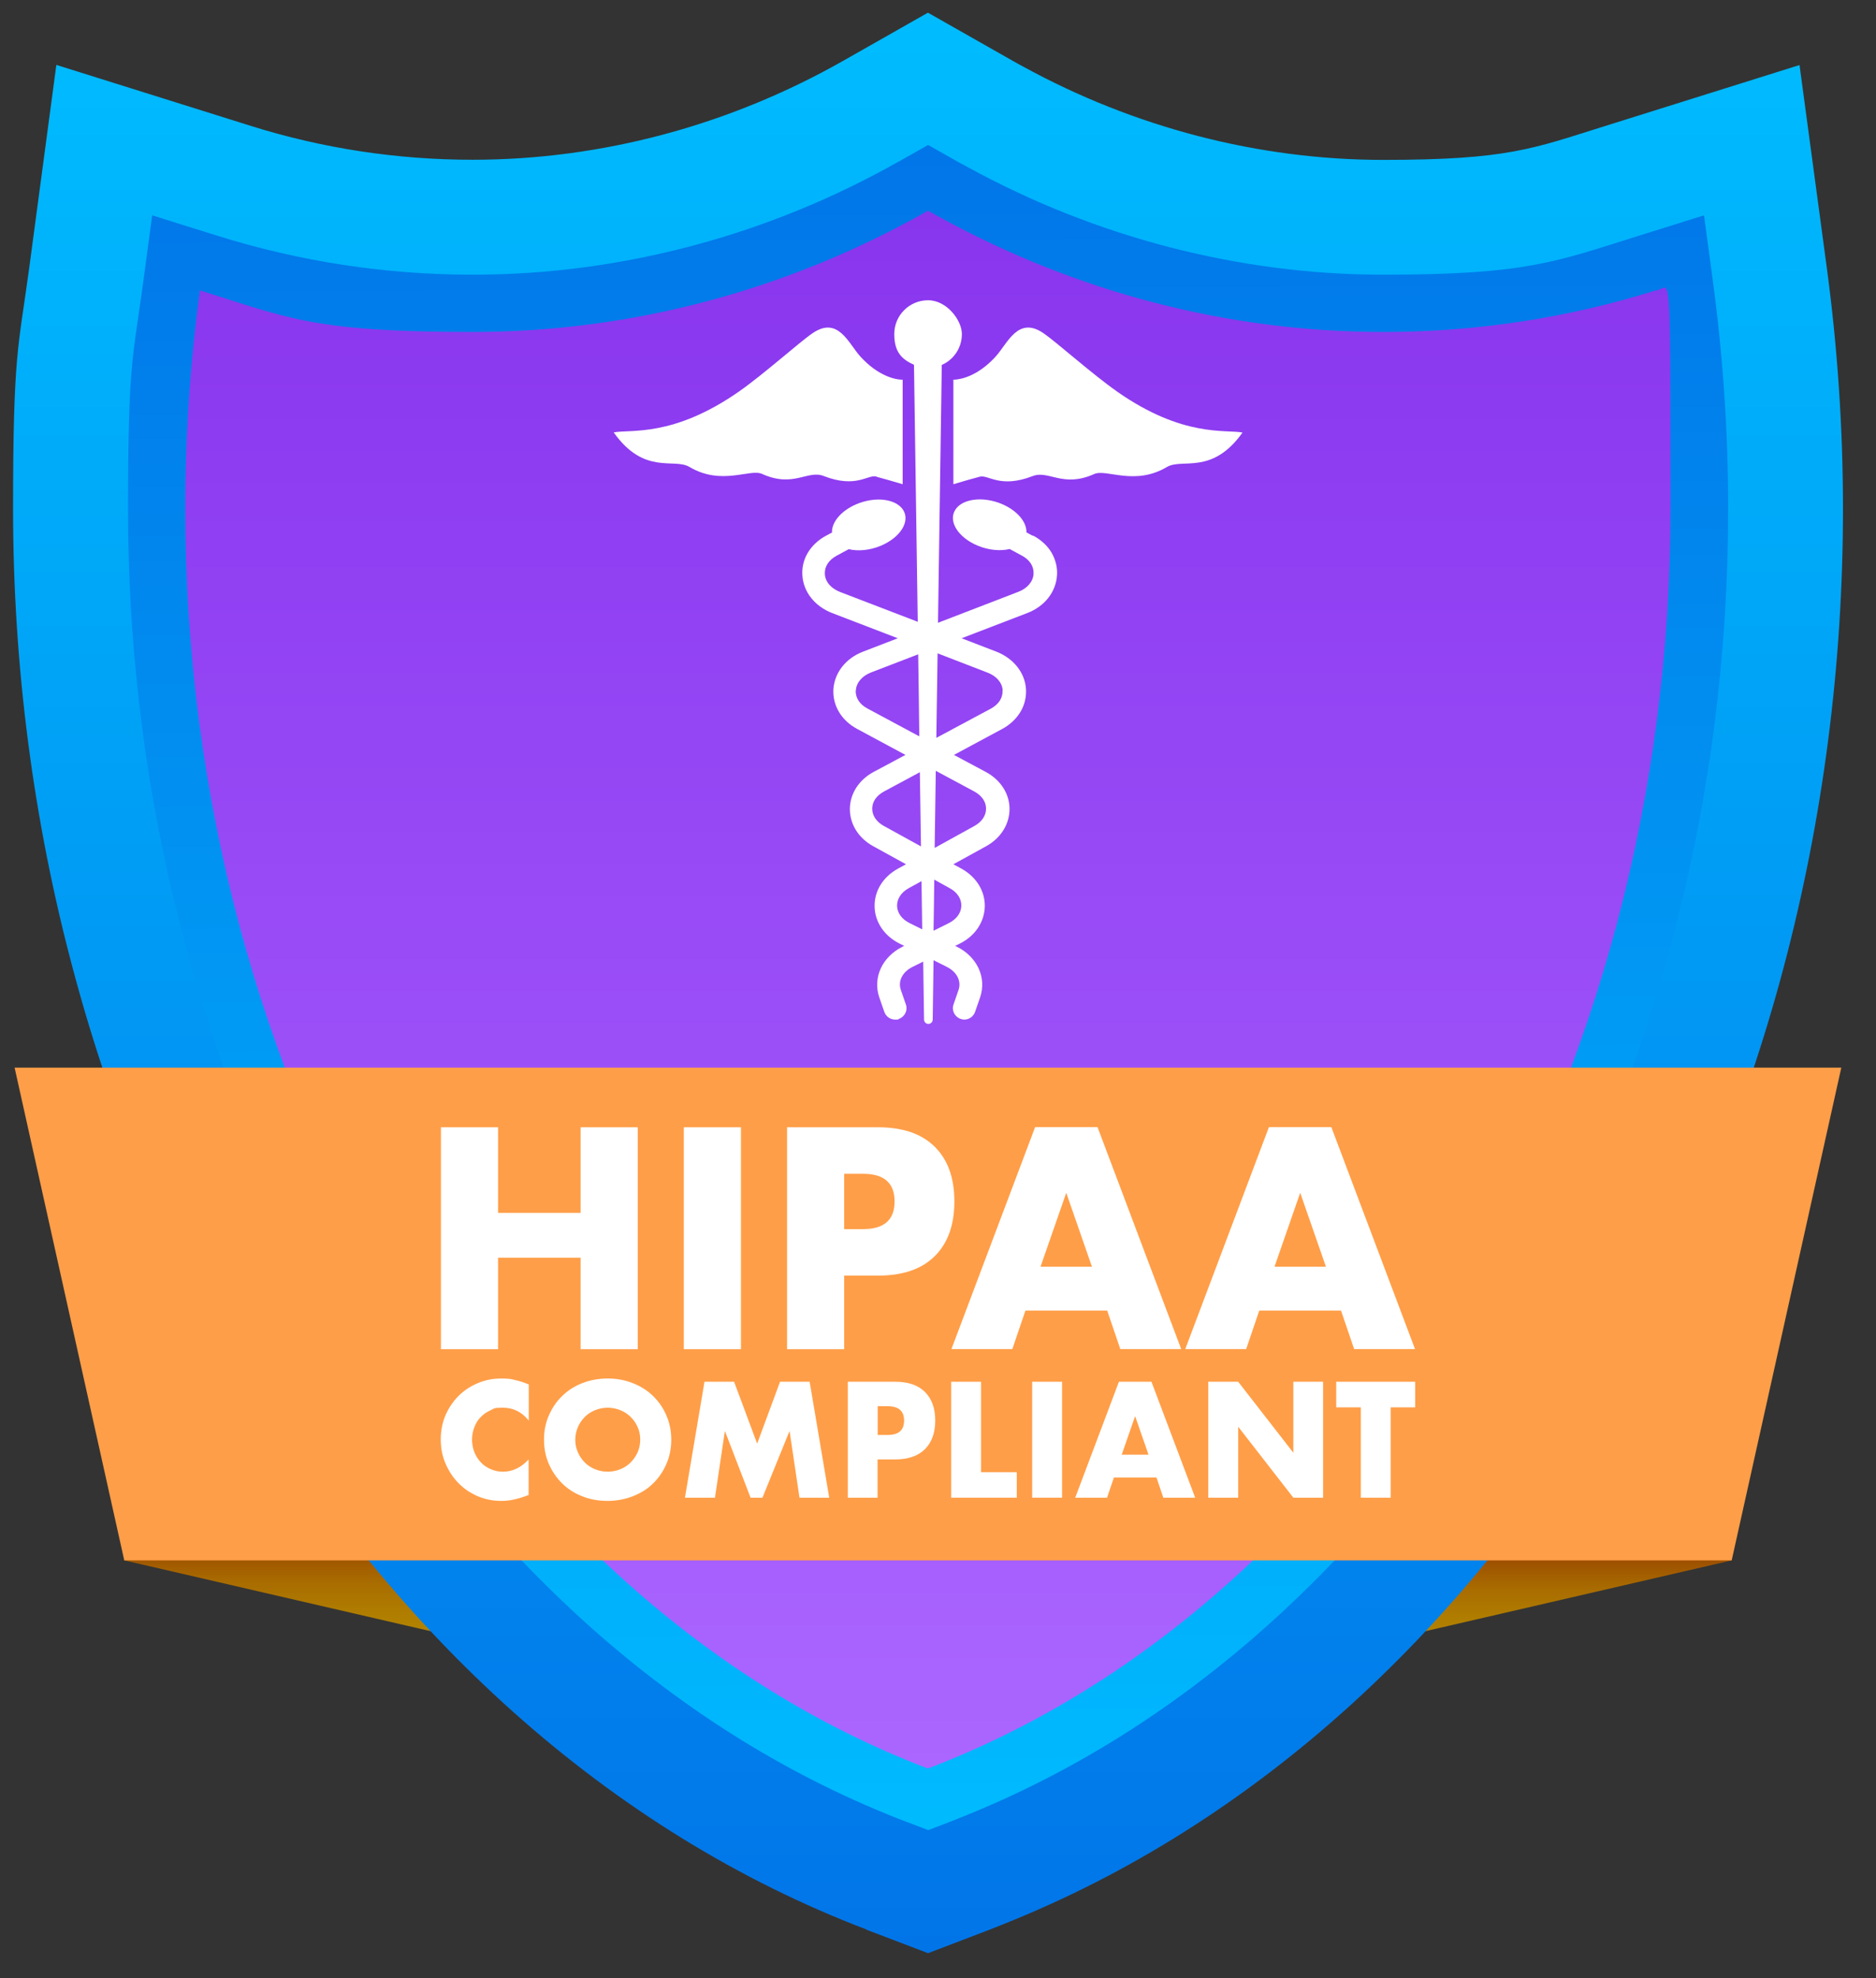
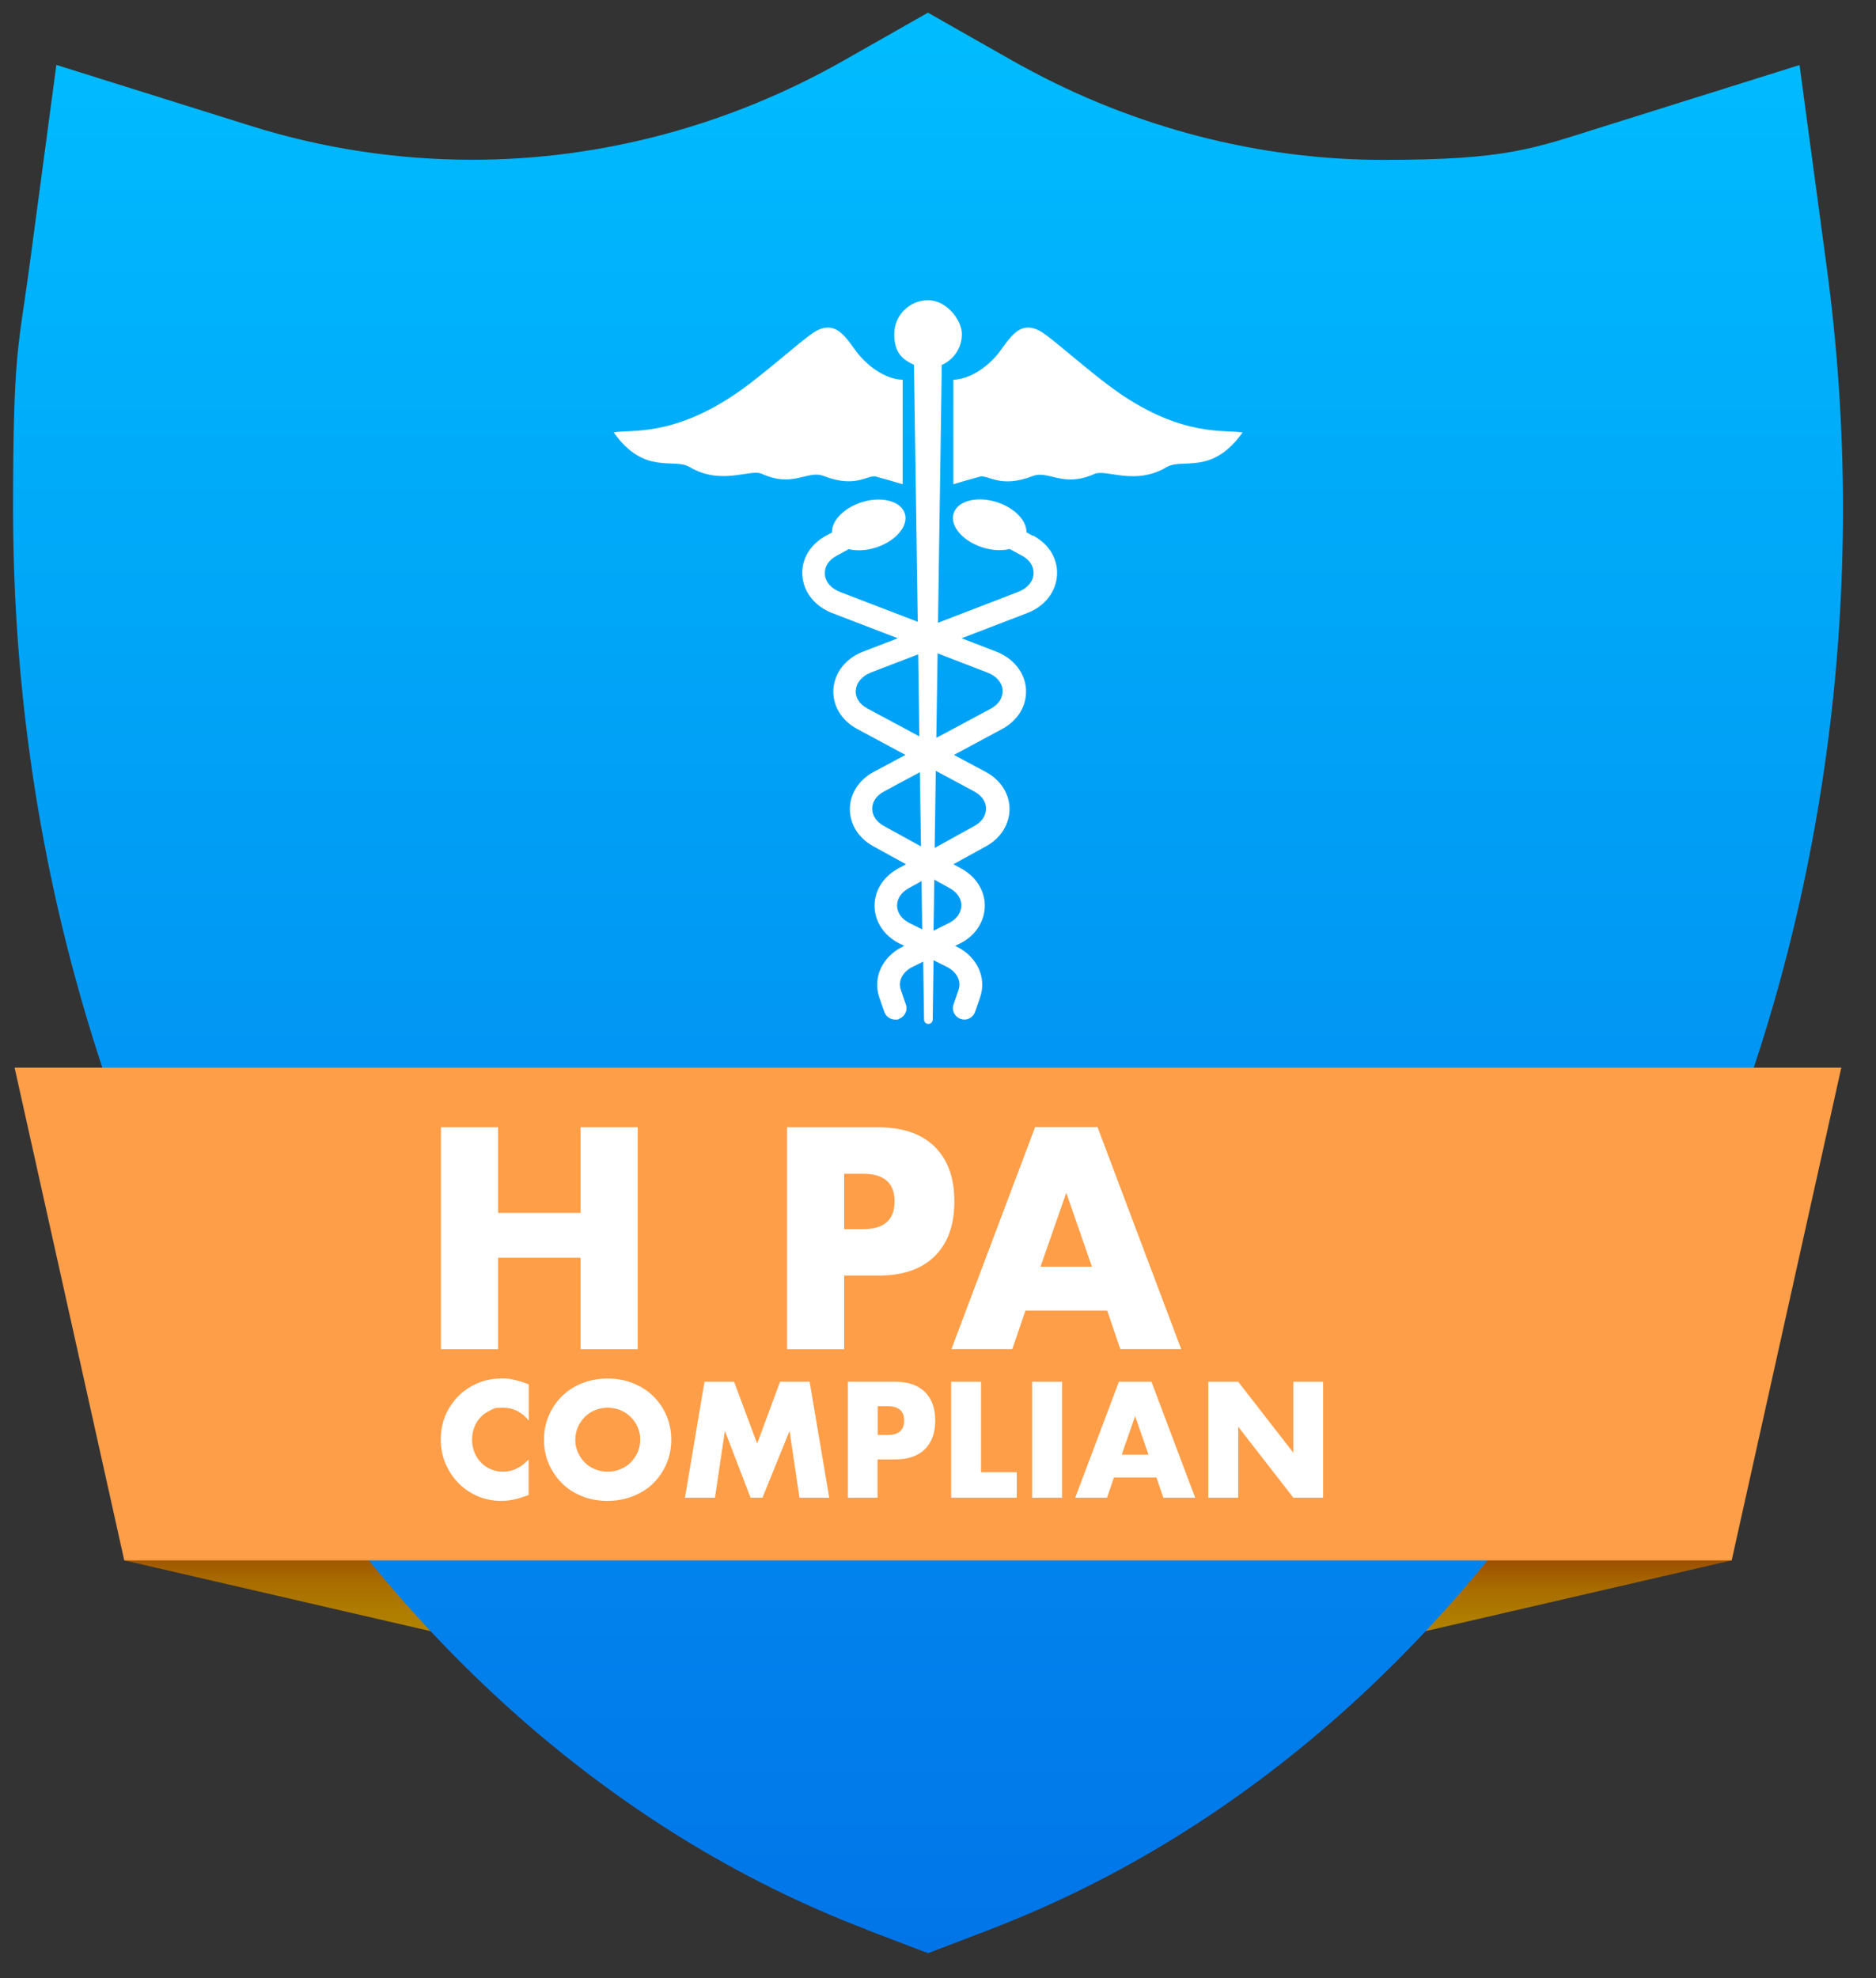
<svg xmlns="http://www.w3.org/2000/svg" width="55" height="58" viewBox="0 0 55 58" fill="none">
  <rect x="0" y="0" width="55" height="58" fill="#333333" stroke="none" />
  <g clip-path="url(#clip0_536_11491)">
    <path d="M12.058 42.161L3.643 45.748L13.655 48.062L12.058 42.161Z" fill="url(#paint0_linear_536_11491)" />
    <path d="M42.354 42.161L50.769 45.748L40.761 48.062L42.354 42.161Z" fill="url(#paint1_linear_536_11491)" />
    <path d="M25.408 56.572C21.669 55.147 18.172 52.989 15.014 50.163C11.996 47.46 9.351 44.201 7.152 40.478C4.986 36.805 3.303 32.763 2.152 28.463C0.977 24.086 0.383 19.528 0.383 14.917C0.383 10.306 0.543 10.183 0.858 7.845L1.652 1.903L7.373 3.697C9.466 4.352 11.648 4.684 13.855 4.684C17.619 4.684 21.374 3.68 24.711 1.788L27.205 0.372L29.699 1.788C29.736 1.809 29.773 1.829 29.81 1.85L29.822 1.858C29.875 1.887 29.928 1.915 29.982 1.944C33.249 3.738 36.906 4.688 40.555 4.688C44.204 4.688 44.945 4.356 47.038 3.701L52.758 1.907L53.557 7.845C53.872 10.183 54.032 12.567 54.032 14.917C54.032 19.487 53.446 24.008 52.295 28.353C51.165 32.616 49.511 36.633 47.382 40.286C45.223 43.988 42.619 47.235 39.65 49.942C36.546 52.767 33.106 54.946 29.421 56.412L29.331 56.449C29.228 56.49 29.118 56.535 29.011 56.576L27.209 57.264L25.412 56.58L25.408 56.572Z" fill="url(#paint2_linear_536_11491)" />
-     <path d="M26.608 53.427C23.254 52.149 20.109 50.208 17.259 47.657C14.499 45.184 12.07 42.194 10.052 38.771C8.037 35.359 6.477 31.6 5.404 27.599C4.31 23.504 3.753 19.237 3.753 14.917C3.753 10.597 3.901 10.482 4.196 8.291L4.462 6.313L6.37 6.911C8.79 7.669 11.309 8.054 13.86 8.054C18.205 8.054 22.533 6.899 26.378 4.72L27.21 4.25L28.041 4.72C28.102 4.757 28.164 4.79 28.229 4.823C28.274 4.847 28.32 4.872 28.365 4.897C32.128 6.96 36.346 8.054 40.56 8.054C44.773 8.054 45.629 7.669 48.049 6.911L49.958 6.313L50.224 8.291C50.519 10.482 50.666 12.714 50.666 14.917C50.666 19.196 50.121 23.427 49.044 27.493C47.992 31.465 46.456 35.2 44.474 38.59C42.488 41.998 40.101 44.979 37.382 47.456C34.581 50.007 31.481 51.969 28.176 53.283L28.082 53.32C27.992 53.357 27.902 53.394 27.812 53.427L27.214 53.656L26.616 53.427H26.608Z" fill="url(#paint3_linear_536_11491)" />
-     <path d="M48.549 8.513C45.961 9.324 43.287 9.733 40.555 9.733C36.026 9.733 31.567 8.574 27.549 6.367C27.435 6.306 27.32 6.244 27.205 6.179C23.102 8.509 18.516 9.733 13.856 9.733C9.195 9.733 8.446 9.324 5.862 8.513C5.575 10.634 5.432 12.78 5.432 14.913C5.432 31.9 14.347 46.949 27.205 51.851C27.32 51.806 27.435 51.761 27.549 51.715C40.219 46.679 48.975 31.744 48.975 14.913C48.975 7.234 48.975 8.513 48.545 8.513H48.549Z" fill="url(#paint4_linear_536_11491)" />
    <path d="M50.769 45.748H3.643L0.428 31.301H53.983L50.769 45.748Z" fill="#FF9E48" />
    <path d="M15.498 41.645C15.297 41.395 15.043 41.272 14.748 41.272C14.454 41.272 14.495 41.297 14.384 41.346C14.274 41.395 14.175 41.461 14.097 41.543C14.015 41.624 13.954 41.723 13.909 41.837C13.864 41.952 13.839 42.075 13.839 42.206C13.839 42.337 13.864 42.464 13.909 42.579C13.954 42.693 14.02 42.792 14.101 42.878C14.183 42.964 14.278 43.029 14.388 43.074C14.499 43.123 14.617 43.148 14.744 43.148C15.023 43.148 15.277 43.029 15.498 42.788V43.832L15.408 43.864C15.273 43.914 15.15 43.946 15.031 43.971C14.916 43.996 14.802 44.004 14.687 44.004C14.454 44.004 14.232 43.959 14.02 43.873C13.807 43.783 13.618 43.66 13.459 43.5C13.295 43.34 13.168 43.148 13.069 42.927C12.971 42.706 12.922 42.464 12.922 42.202C12.922 41.94 12.971 41.702 13.065 41.481C13.164 41.264 13.291 41.076 13.454 40.916C13.618 40.756 13.807 40.633 14.02 40.547C14.232 40.458 14.458 40.416 14.695 40.416C14.933 40.416 14.961 40.429 15.092 40.458C15.223 40.486 15.359 40.531 15.502 40.589V41.645H15.498Z" fill="white" />
    <path d="M15.949 42.21C15.949 41.956 15.994 41.723 16.088 41.506C16.182 41.289 16.309 41.096 16.473 40.937C16.637 40.773 16.834 40.646 17.059 40.556C17.288 40.466 17.538 40.416 17.812 40.416C18.087 40.416 18.332 40.462 18.562 40.556C18.791 40.646 18.988 40.773 19.155 40.937C19.319 41.1 19.45 41.289 19.54 41.506C19.634 41.723 19.68 41.96 19.68 42.21C19.68 42.46 19.634 42.697 19.54 42.914C19.446 43.132 19.319 43.324 19.155 43.484C18.992 43.648 18.791 43.774 18.562 43.864C18.332 43.955 18.082 44.004 17.812 44.004C17.542 44.004 17.288 43.959 17.059 43.864C16.829 43.774 16.637 43.648 16.473 43.484C16.309 43.32 16.182 43.132 16.088 42.914C15.994 42.697 15.949 42.46 15.949 42.21ZM16.866 42.21C16.866 42.345 16.891 42.468 16.944 42.583C16.993 42.697 17.063 42.796 17.149 42.882C17.235 42.968 17.337 43.033 17.452 43.078C17.567 43.123 17.689 43.148 17.816 43.148C17.943 43.148 18.066 43.123 18.181 43.078C18.295 43.033 18.398 42.968 18.484 42.882C18.57 42.796 18.639 42.697 18.693 42.583C18.742 42.468 18.77 42.345 18.77 42.21C18.77 42.075 18.746 41.952 18.693 41.837C18.643 41.723 18.574 41.624 18.484 41.538C18.398 41.453 18.295 41.387 18.181 41.342C18.066 41.297 17.943 41.272 17.816 41.272C17.689 41.272 17.567 41.297 17.452 41.342C17.337 41.387 17.235 41.453 17.149 41.538C17.063 41.624 16.993 41.723 16.944 41.837C16.895 41.952 16.866 42.075 16.866 42.21Z" fill="white" />
    <path d="M20.081 43.91L20.654 40.511H21.522L22.198 42.325L22.869 40.511H23.737L24.311 43.91H23.439L23.148 41.953L22.353 43.91H22.005L21.252 41.953L20.961 43.91H20.089H20.081Z" fill="white" />
    <path d="M25.732 43.91H24.856V40.511H26.248C26.625 40.511 26.916 40.609 27.116 40.81C27.317 41.007 27.419 41.289 27.419 41.65C27.419 42.01 27.317 42.288 27.116 42.489C26.916 42.686 26.625 42.788 26.248 42.788H25.728V43.914L25.732 43.91ZM25.732 42.071H26.023C26.346 42.071 26.506 41.932 26.506 41.65C26.506 41.367 26.346 41.228 26.023 41.228H25.732V42.075V42.071Z" fill="white" />
    <path d="M28.762 40.511V43.161H29.81V43.91H27.886V40.511H28.762Z" fill="white" />
    <path d="M31.137 40.511V43.91H30.261V40.511H31.137Z" fill="white" />
    <path d="M33.906 43.32H32.657L32.456 43.91H31.523L32.804 40.511H33.758L35.04 43.91H34.106L33.906 43.32ZM33.672 42.649L33.279 41.519L32.886 42.649H33.672Z" fill="white" />
    <path d="M35.424 43.91V40.511H36.301L37.918 42.592V40.511H38.79V43.91H37.918L36.301 41.83V43.91H35.424Z" fill="white" />
-     <path d="M40.772 41.261V43.91H39.896V41.261H39.175V40.511H41.489V41.261H40.768H40.772Z" fill="white" />
    <path d="M14.602 35.56H17.022V33.05H18.697V39.557H17.022V36.875H14.602V39.557H12.927V33.05H14.602V35.56Z" fill="white" />
-     <path d="M21.723 33.05V39.557H20.048V33.05H21.723Z" fill="white" />
    <path d="M24.749 39.557H23.074V33.05H25.74C26.465 33.05 27.018 33.239 27.403 33.62C27.788 34 27.98 34.533 27.98 35.225C27.98 35.917 27.788 36.449 27.403 36.83C27.018 37.211 26.465 37.399 25.74 37.399H24.749V39.557ZM24.749 36.036H25.306C25.92 36.036 26.227 35.765 26.227 35.225C26.227 34.684 25.92 34.414 25.306 34.414H24.749V36.036Z" fill="white" />
    <path d="M32.46 38.423H30.064L29.679 39.553H27.894L30.347 33.046H32.177L34.63 39.553H32.845L32.46 38.423ZM32.013 37.137L31.26 34.971L30.506 37.137H32.009H32.013Z" fill="white" />
-     <path d="M39.315 38.423H36.919L36.535 39.553H34.749L37.202 33.046H39.032L41.485 39.553H39.7L39.315 38.423ZM38.873 37.137L38.119 34.971L37.366 37.137H38.869H38.873Z" fill="white" />
    <path d="M30.268 15.703L30.092 15.609C30.105 15.31 29.826 14.97 29.376 14.778C28.815 14.54 28.196 14.622 28 14.958C27.799 15.294 28.094 15.757 28.655 15.994C28.983 16.133 29.331 16.162 29.601 16.096L29.957 16.289C30.191 16.412 30.314 16.608 30.301 16.825C30.289 17.051 30.121 17.247 29.859 17.35L27.5 18.259C27.558 14.336 27.602 11.264 27.611 10.699C27.959 10.548 28.2 10.2 28.2 9.794C28.2 9.389 27.758 8.803 27.209 8.803C26.661 8.803 26.218 9.245 26.218 9.794C26.218 10.343 26.456 10.54 26.796 10.695C26.804 11.244 26.849 14.307 26.906 18.23L24.625 17.354C24.363 17.251 24.195 17.059 24.183 16.829C24.171 16.613 24.294 16.42 24.527 16.293L24.883 16.101C25.154 16.166 25.502 16.137 25.829 15.998C26.39 15.761 26.685 15.298 26.485 14.962C26.284 14.626 25.67 14.544 25.109 14.782C24.658 14.974 24.38 15.31 24.392 15.613L24.216 15.707C23.987 15.83 23.802 16.006 23.68 16.211C23.561 16.412 23.508 16.641 23.524 16.87C23.553 17.354 23.888 17.775 24.392 17.972L26.321 18.713L25.301 19.106C24.797 19.299 24.466 19.721 24.433 20.208C24.421 20.437 24.474 20.666 24.593 20.867C24.712 21.072 24.9 21.248 25.129 21.371L26.546 22.133L25.612 22.632C25.178 22.866 24.92 23.271 24.916 23.717C24.916 24.164 25.166 24.569 25.596 24.807L26.562 25.339L26.321 25.47C25.887 25.712 25.633 26.121 25.641 26.576C25.649 27.03 25.924 27.44 26.374 27.665L26.509 27.73L26.448 27.763C26.169 27.902 25.948 28.124 25.825 28.386C25.698 28.66 25.682 28.963 25.78 29.246L25.928 29.672C25.977 29.807 26.104 29.893 26.243 29.893C26.382 29.893 26.317 29.889 26.354 29.872C26.526 29.811 26.62 29.622 26.558 29.45L26.411 29.024C26.321 28.767 26.456 28.496 26.751 28.349L27.066 28.193C27.074 28.771 27.082 29.336 27.091 29.893C27.091 29.962 27.148 30.02 27.218 30.02C27.287 30.02 27.345 29.962 27.345 29.893C27.353 29.323 27.361 28.742 27.369 28.152L27.762 28.349C28.053 28.496 28.192 28.767 28.102 29.024L27.955 29.45C27.893 29.622 27.988 29.811 28.16 29.872C28.196 29.884 28.233 29.893 28.27 29.893C28.409 29.893 28.536 29.807 28.585 29.672L28.733 29.246C28.831 28.963 28.815 28.656 28.688 28.386C28.565 28.124 28.344 27.902 28.065 27.763L28.004 27.73L28.139 27.665C28.589 27.44 28.86 27.034 28.872 26.576C28.88 26.125 28.626 25.712 28.192 25.47L27.951 25.339L28.917 24.807C29.343 24.569 29.597 24.164 29.597 23.717C29.597 23.271 29.335 22.866 28.901 22.632L27.967 22.133L29.384 21.371C29.613 21.248 29.797 21.072 29.92 20.867C30.039 20.666 30.092 20.437 30.08 20.208C30.051 19.725 29.716 19.303 29.212 19.106L28.192 18.713L30.121 17.972C30.625 17.779 30.956 17.358 30.989 16.87C31.006 16.641 30.948 16.416 30.834 16.211C30.715 16.006 30.526 15.83 30.297 15.707L30.268 15.703ZM25.092 20.241C25.105 20.015 25.273 19.819 25.535 19.716L26.919 19.184C26.931 19.962 26.943 20.769 26.951 21.588L25.432 20.773C25.199 20.65 25.076 20.454 25.088 20.237L25.092 20.241ZM25.571 23.709C25.571 23.504 25.698 23.324 25.915 23.206L26.968 22.64C26.98 23.361 26.988 24.086 27.001 24.815L25.907 24.213C25.694 24.094 25.571 23.91 25.571 23.709ZM26.3 26.555C26.3 26.35 26.419 26.166 26.636 26.043L27.017 25.834C27.025 26.309 27.029 26.78 27.037 27.247L26.665 27.063C26.436 26.948 26.304 26.764 26.3 26.555ZM28.184 26.555C28.18 26.764 28.045 26.948 27.82 27.063L27.369 27.288C27.377 26.793 27.386 26.293 27.39 25.789L27.848 26.043C28.065 26.162 28.188 26.35 28.184 26.555ZM28.909 23.709C28.909 23.91 28.786 24.094 28.573 24.213L27.402 24.86C27.414 24.102 27.422 23.349 27.435 22.599L28.565 23.206C28.782 23.324 28.909 23.504 28.909 23.709ZM29.392 20.241C29.404 20.458 29.282 20.65 29.048 20.777L27.451 21.633C27.463 20.785 27.476 19.958 27.488 19.155L28.954 19.721C29.216 19.823 29.384 20.015 29.396 20.245L29.392 20.241Z" fill="white" />
    <path d="M32.754 11.482C32.009 10.961 30.977 10.032 30.588 9.766C29.839 9.258 29.54 10.073 29.183 10.462C28.684 11.007 28.192 11.129 27.951 11.133V14.197C28.225 14.115 28.475 14.041 28.725 13.976C28.979 13.91 29.315 14.328 30.273 13.959C30.748 13.775 31.157 14.311 32.079 13.898C32.435 13.738 33.262 14.254 34.208 13.693C34.663 13.423 35.531 13.943 36.428 12.681C35.932 12.587 34.687 12.833 32.758 11.486L32.754 11.482Z" fill="white" />
    <path d="M25.69 13.976C25.94 14.041 26.186 14.115 26.464 14.197V11.133C26.223 11.133 25.731 11.007 25.232 10.462C24.875 10.073 24.576 9.258 23.827 9.766C23.434 10.032 22.406 10.961 21.661 11.482C19.728 12.829 18.483 12.583 17.992 12.677C18.889 13.943 19.757 13.419 20.211 13.689C21.157 14.25 21.984 13.734 22.341 13.894C23.262 14.311 23.676 13.771 24.146 13.955C25.105 14.328 25.436 13.906 25.695 13.971L25.69 13.976Z" fill="white" />
  </g>
  <defs>
    <linearGradient id="paint0_linear_536_11491" x1="8.647" y1="44.909" x2="8.647" y2="47.792" gradientUnits="userSpaceOnUse">
      <stop stop-color="#923B00" />
      <stop offset="0.1" stop-color="#984100" />
      <stop offset="0.2" stop-color="#9D4F00" />
      <stop offset="0.5" stop-color="#A86B00" />
      <stop offset="0.8" stop-color="#AF7C00" />
      <stop offset="1" stop-color="#B28300" />
    </linearGradient>
    <linearGradient id="paint1_linear_536_11491" x1="45.765" y1="45.183" x2="45.765" y2="47.923" gradientUnits="userSpaceOnUse">
      <stop stop-color="#923B00" />
      <stop offset="0.1" stop-color="#984100" />
      <stop offset="0.2" stop-color="#9D4F00" />
      <stop offset="0.5" stop-color="#A86B00" />
      <stop offset="0.8" stop-color="#AF7C00" />
      <stop offset="1" stop-color="#B28300" />
    </linearGradient>
    <linearGradient id="paint2_linear_536_11491" x1="27.205" y1="-0.447" x2="27.205" y2="57.956" gradientUnits="userSpaceOnUse">
      <stop stop-color="#00BDFF" />
      <stop offset="1" stop-color="#0174E8" />
    </linearGradient>
    <linearGradient id="paint3_linear_536_11491" x1="27.152" y1="3.07" x2="27.382" y2="55.503" gradientUnits="userSpaceOnUse">
      <stop stop-color="#0174E8" />
      <stop offset="1" stop-color="#00BDFF" />
    </linearGradient>
    <linearGradient id="paint4_linear_536_11491" x1="27.203" y1="5.318" x2="27.203" y2="51.85" gradientUnits="userSpaceOnUse">
      <stop stop-color="#8834EE" />
      <stop offset="1" stop-color="#AB66FF" />
    </linearGradient>
    <clipPath id="clip0_536_11491">
      <rect width="53.645" height="56.888" fill="white" transform="translate(0.383 0.372)" />
    </clipPath>
  </defs>
</svg>